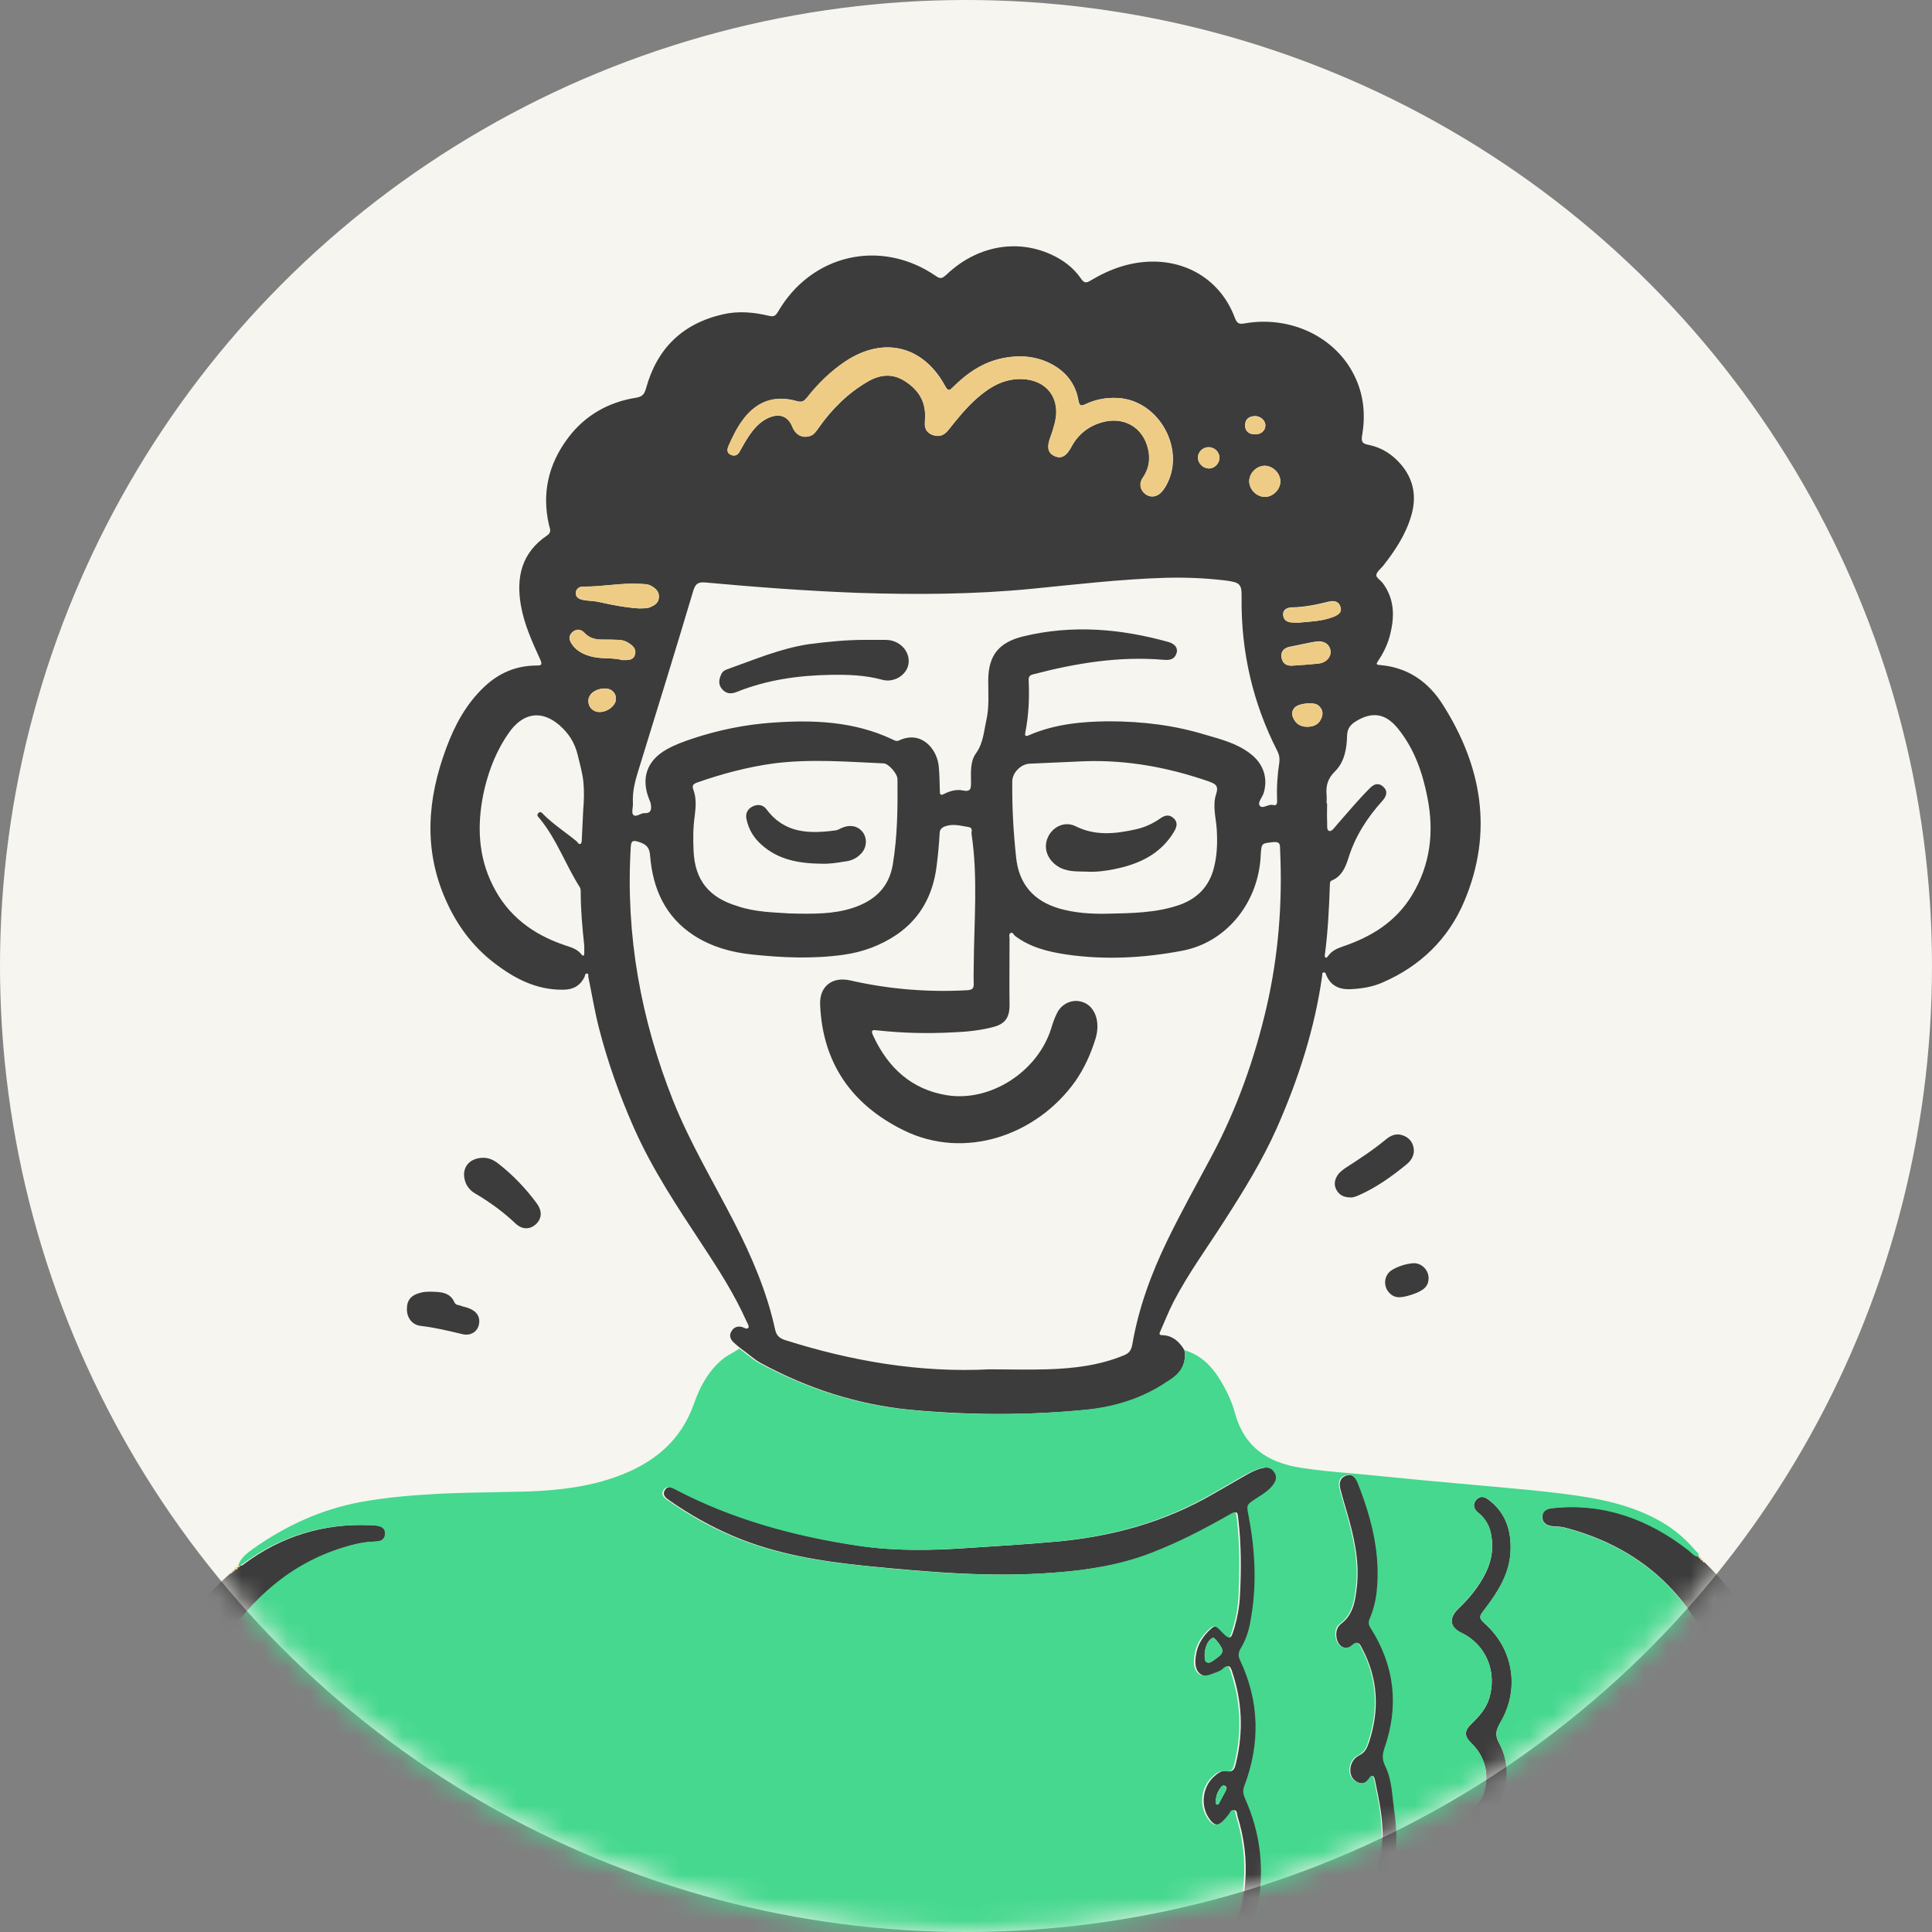
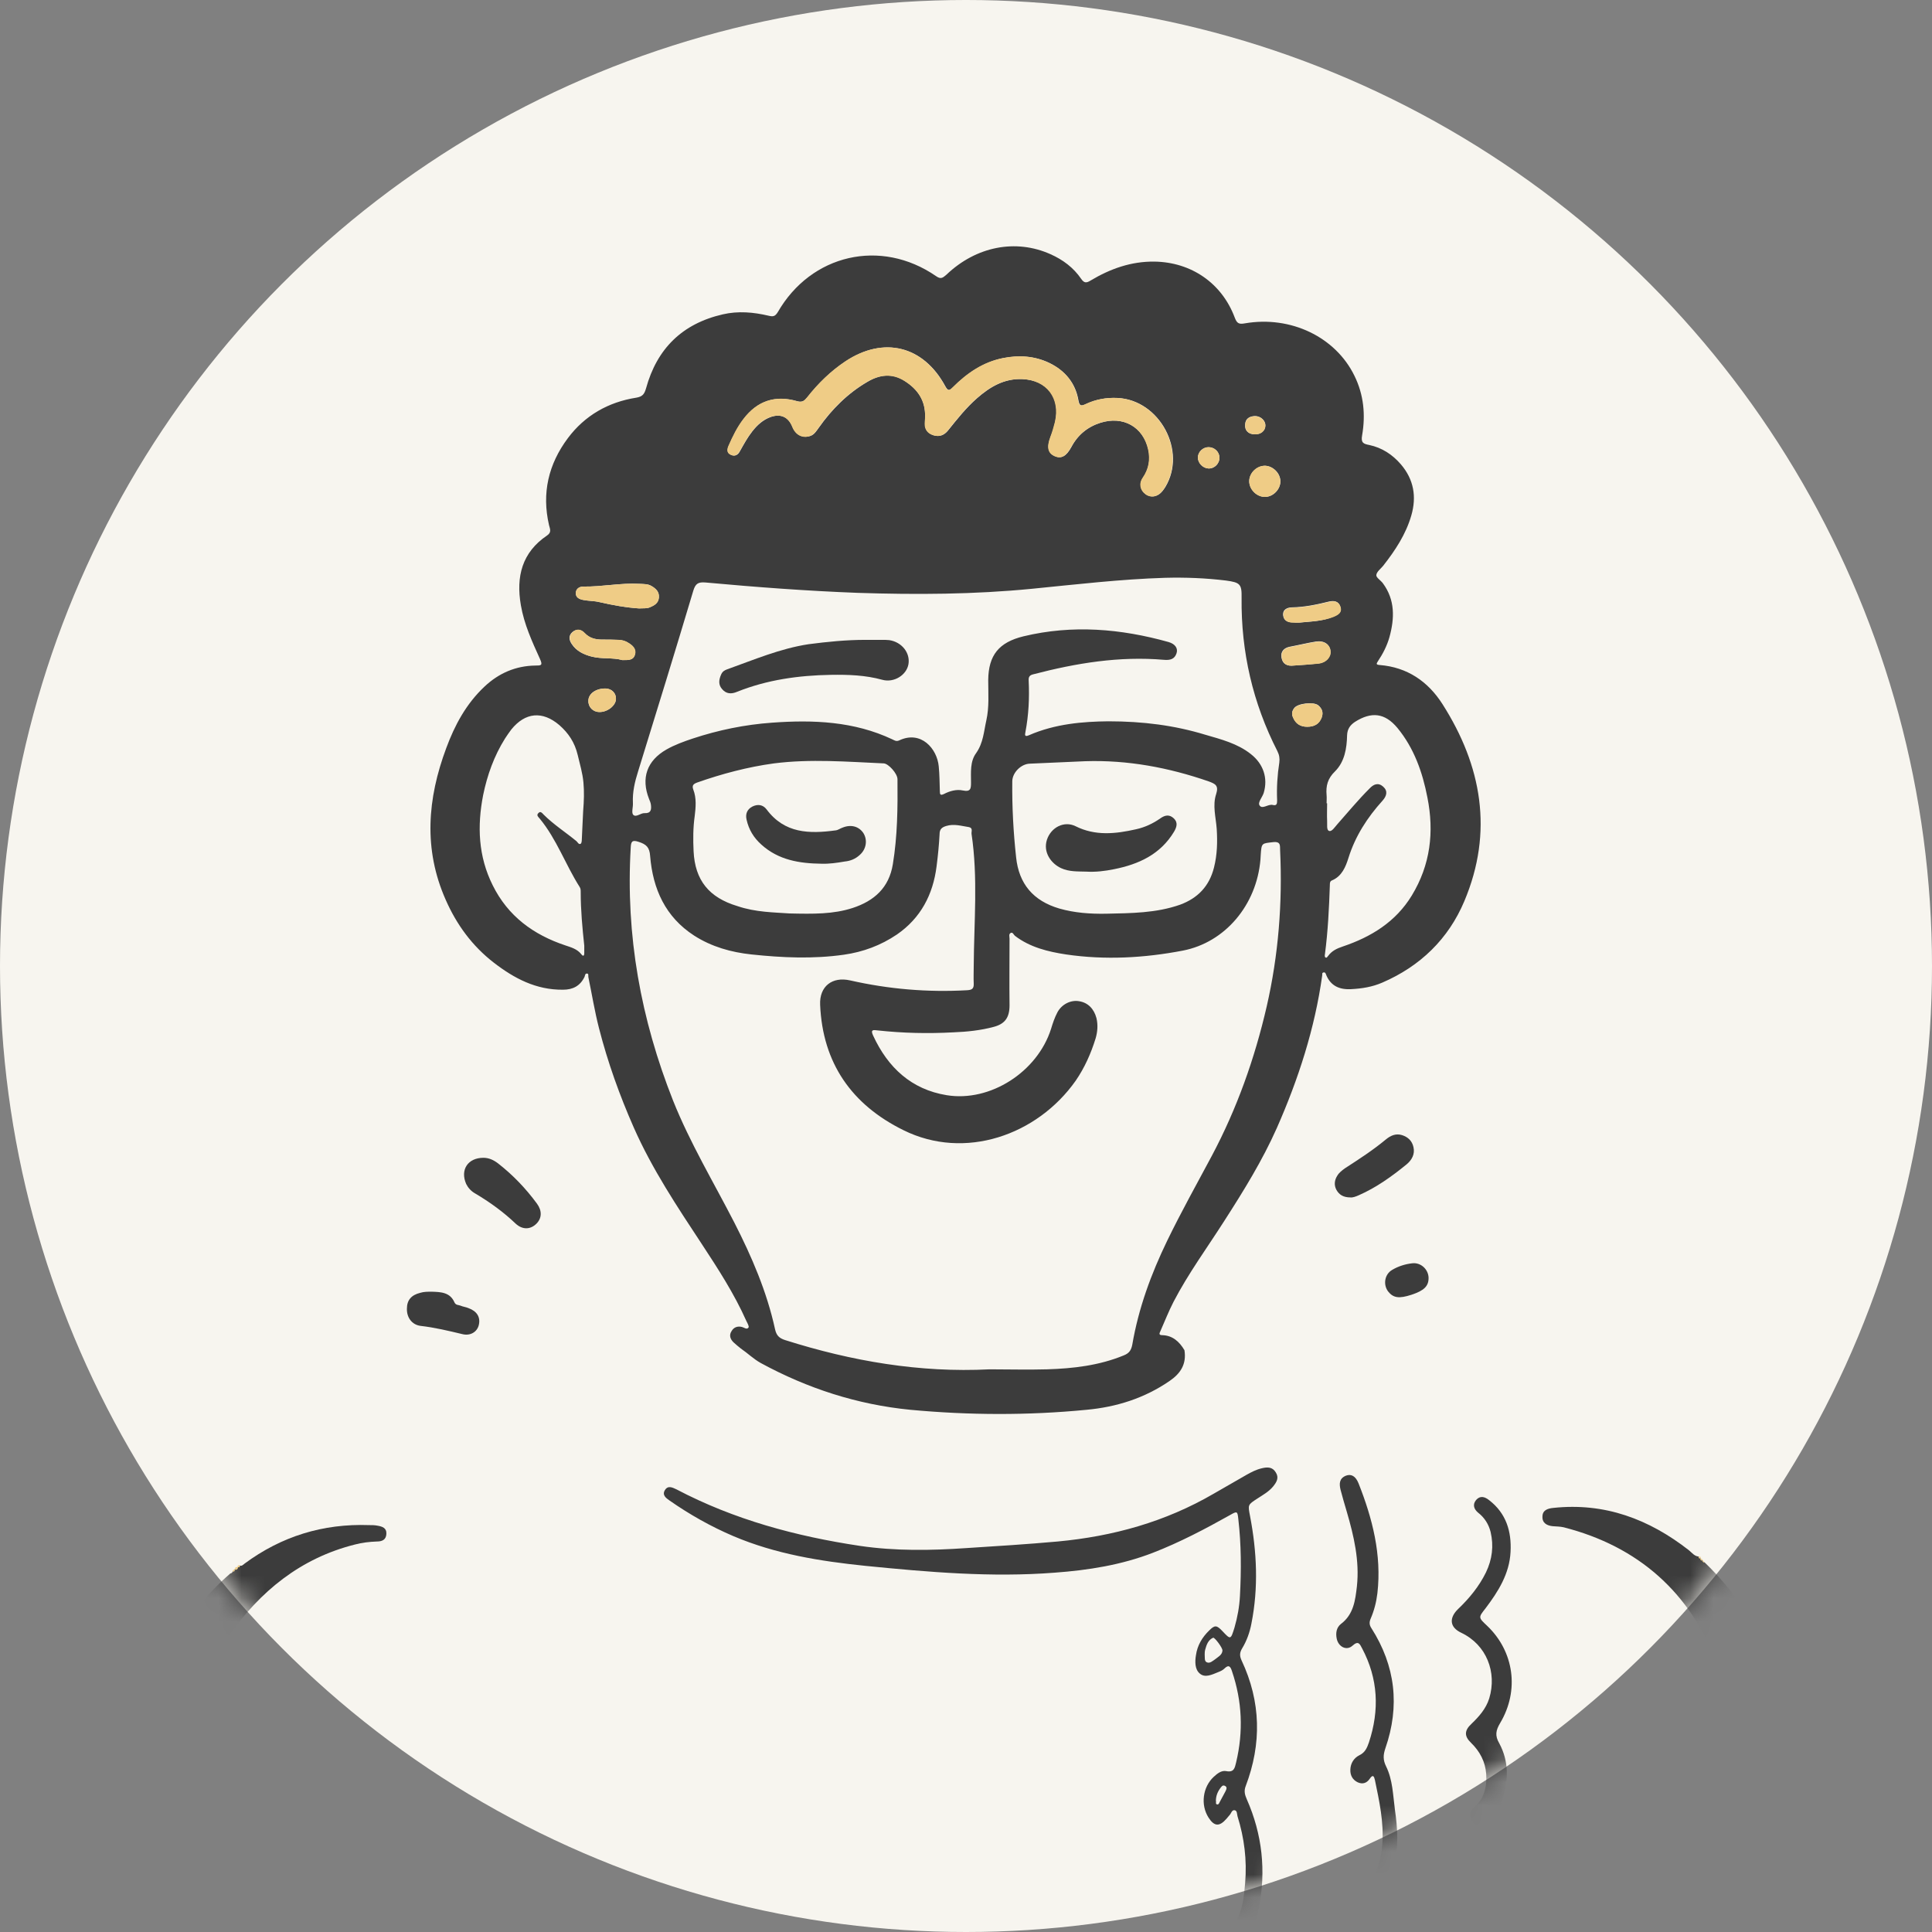
<svg xmlns="http://www.w3.org/2000/svg" width="84" height="84" viewBox="0 0 84 84" fill="none">
  <rect x="0" y="0" width="84" height="84" fill="#808080" stroke="none" />
  <circle cx="42" cy="42" r="42" fill="#F7F5EF" />
  <mask id="mask0_2414_280" style="mask-type:alpha" maskUnits="userSpaceOnUse" x="0" y="0" width="84" height="84">
    <circle cx="42" cy="42" r="42" fill="white" />
  </mask>
  <g mask="url(#mask0_2414_280)">
    <path d="M51.498 58.704C51.593 59.31 51.332 59.715 50.845 60.047C49.751 60.796 48.539 61.176 47.244 61.295C44.689 61.544 42.134 61.533 39.579 61.295C37.274 61.069 35.111 60.368 33.079 59.263C32.758 59.085 32.509 58.835 32.212 58.633C32.105 58.55 32.01 58.467 31.903 58.372C31.748 58.229 31.689 58.051 31.808 57.873C31.903 57.706 32.069 57.647 32.259 57.694C32.354 57.718 32.473 57.825 32.544 57.718C32.58 57.671 32.497 57.528 32.45 57.433C31.927 56.257 31.226 55.175 30.524 54.106C29.443 52.466 28.35 50.826 27.554 49.02C26.936 47.617 26.425 46.191 26.044 44.706C25.854 43.969 25.735 43.221 25.581 42.484C25.569 42.425 25.605 42.329 25.522 42.329C25.438 42.318 25.438 42.413 25.415 42.472C25.224 42.864 24.916 43.031 24.476 43.031C23.311 43.042 22.361 42.543 21.469 41.854C20.531 41.129 19.853 40.202 19.378 39.121C18.404 36.922 18.582 34.724 19.402 32.526C19.77 31.528 20.269 30.601 21.065 29.852C21.683 29.27 22.42 28.949 23.276 28.937C23.525 28.937 23.608 28.937 23.478 28.652C23.133 27.891 22.788 27.143 22.646 26.311C22.432 25.075 22.693 24.017 23.787 23.281C24 23.138 23.905 22.983 23.87 22.829C23.549 21.439 23.846 20.179 24.69 19.05C25.427 18.064 26.448 17.482 27.661 17.291C27.946 17.244 28.017 17.125 28.088 16.887C28.564 15.152 29.669 14.071 31.427 13.667C32.093 13.513 32.758 13.572 33.412 13.726C33.614 13.774 33.697 13.762 33.816 13.572C35.266 11.053 38.296 10.352 40.696 12.004C40.91 12.158 40.993 12.075 41.148 11.944C42.443 10.708 44.166 10.376 45.675 11.053C46.21 11.29 46.674 11.635 47.006 12.122C47.137 12.312 47.232 12.312 47.422 12.194C48.278 11.683 49.181 11.362 50.191 11.374C51.795 11.397 53.126 12.312 53.685 13.81C53.78 14.059 53.863 14.107 54.124 14.059C56.121 13.715 58.07 14.653 58.89 16.341C59.294 17.161 59.377 18.04 59.222 18.931C59.163 19.252 59.282 19.3 59.531 19.347C60.09 19.466 60.541 19.763 60.91 20.191C61.468 20.845 61.599 21.593 61.361 22.413C61.124 23.233 60.66 23.934 60.137 24.6C60.03 24.73 59.852 24.861 59.84 25.004C59.828 25.111 60.03 25.23 60.126 25.36C60.66 26.085 60.636 26.881 60.411 27.701C60.304 28.081 60.125 28.426 59.911 28.747C59.852 28.842 59.805 28.901 59.983 28.913C61.183 29.008 62.086 29.626 62.716 30.613C64.427 33.298 64.938 36.162 63.667 39.18C62.977 40.82 61.753 42.008 60.102 42.721C59.662 42.912 59.21 42.983 58.735 43.007C58.248 43.031 57.868 42.876 57.666 42.401C57.642 42.341 57.63 42.258 57.535 42.282C57.464 42.306 57.499 42.365 57.487 42.413C57.166 44.718 56.453 46.916 55.515 49.043C54.885 50.458 54.077 51.765 53.245 53.06C52.496 54.236 51.665 55.365 51.023 56.601C50.809 57.017 50.643 57.445 50.453 57.873C50.417 57.956 50.358 58.051 50.536 58.051C50.975 58.063 51.273 58.324 51.498 58.704ZM43.026 59.536C43.857 59.536 44.689 59.56 45.521 59.536C46.662 59.501 47.791 59.37 48.86 58.93C49.098 58.835 49.181 58.704 49.229 58.467C49.502 56.874 50.048 55.389 50.75 53.939C51.356 52.691 52.033 51.479 52.687 50.255C53.78 48.2 54.552 46.025 55.075 43.755C55.586 41.521 55.764 39.252 55.657 36.97C55.645 36.792 55.705 36.578 55.36 36.614C54.861 36.673 54.849 36.637 54.814 37.172C54.814 37.243 54.802 37.303 54.802 37.374C54.635 39.347 53.269 40.975 51.427 41.331C49.751 41.652 48.052 41.747 46.353 41.498C45.569 41.379 44.784 41.189 44.131 40.69C44.071 40.642 44.036 40.523 43.952 40.559C43.846 40.606 43.893 40.725 43.893 40.808C43.893 41.771 43.881 42.745 43.893 43.708C43.893 44.231 43.703 44.516 43.204 44.647C42.633 44.801 42.039 44.861 41.457 44.884C40.352 44.944 39.259 44.92 38.165 44.801C37.975 44.777 37.833 44.754 37.963 45.027C38.605 46.417 39.627 47.368 41.16 47.617C43.049 47.926 45.105 46.607 45.699 44.73C45.77 44.492 45.854 44.243 45.973 44.017C46.163 43.66 46.555 43.47 46.911 43.53C47.303 43.589 47.565 43.862 47.672 44.266C47.743 44.563 47.719 44.861 47.636 45.146C47.434 45.799 47.161 46.417 46.769 46.988C45.093 49.364 41.944 50.458 39.282 49.139C37.036 48.033 35.765 46.227 35.658 43.684C35.622 42.888 36.181 42.448 36.965 42.627C38.641 43.007 40.328 43.149 42.039 43.054C42.253 43.042 42.348 42.995 42.336 42.757C42.324 42.508 42.336 42.246 42.336 41.997C42.348 40.084 42.526 38.158 42.241 36.257C42.229 36.15 42.312 35.996 42.122 35.96C41.802 35.913 41.481 35.806 41.136 35.913C40.946 35.972 40.851 36.055 40.851 36.269C40.827 36.732 40.78 37.208 40.72 37.671C40.566 38.895 40.031 39.917 38.997 40.63C38.296 41.105 37.524 41.391 36.692 41.509C35.349 41.7 34.018 41.64 32.675 41.498C31.784 41.403 30.94 41.165 30.18 40.678C28.932 39.87 28.385 38.657 28.267 37.22C28.243 36.839 28.1 36.709 27.767 36.602C27.482 36.507 27.435 36.59 27.423 36.851C27.197 40.666 27.863 44.314 29.265 47.855C30.002 49.697 31.023 51.396 31.927 53.155C32.687 54.64 33.341 56.161 33.697 57.789C33.757 58.063 33.876 58.182 34.137 58.265C37.025 59.18 39.983 59.691 43.026 59.536ZM48.183 31.361C49.704 31.361 51.07 31.539 52.401 31.944C53.091 32.145 53.804 32.324 54.386 32.787C54.932 33.215 55.135 33.833 54.944 34.475C54.885 34.665 54.671 34.891 54.766 35.021C54.885 35.2 55.135 34.95 55.337 34.998C55.515 35.045 55.527 34.938 55.527 34.795C55.503 34.249 55.538 33.69 55.622 33.156C55.645 32.977 55.622 32.823 55.538 32.657C54.469 30.565 53.958 28.343 53.982 26.002C53.994 25.396 53.922 25.325 53.304 25.241C52.425 25.134 51.546 25.099 50.654 25.122C48.718 25.182 46.804 25.408 44.879 25.598C42.348 25.847 39.817 25.859 37.286 25.776C35.076 25.693 32.865 25.526 30.667 25.325C30.358 25.301 30.239 25.372 30.144 25.681C29.36 28.307 28.552 30.922 27.744 33.536C27.601 33.987 27.494 34.439 27.518 34.914C27.53 35.093 27.447 35.33 27.53 35.425C27.661 35.556 27.851 35.342 28.029 35.354C28.302 35.366 28.326 35.2 28.302 34.998C28.29 34.902 28.255 34.819 28.219 34.736C27.863 33.833 28.124 33.072 28.98 32.585C29.336 32.383 29.728 32.241 30.12 32.11C31.237 31.741 32.39 31.504 33.566 31.421C35.361 31.29 37.132 31.361 38.795 32.145C38.878 32.181 38.962 32.252 39.092 32.193C40.043 31.741 40.744 32.55 40.815 33.322C40.851 33.678 40.851 34.047 40.863 34.403C40.863 34.546 40.887 34.593 41.041 34.522C41.291 34.391 41.588 34.308 41.861 34.368C42.206 34.439 42.218 34.285 42.218 34.023C42.218 33.583 42.17 33.108 42.443 32.74C42.752 32.3 42.776 31.801 42.883 31.326C43.014 30.743 42.966 30.149 42.966 29.567C42.978 28.485 43.43 27.927 44.499 27.666C46.626 27.154 48.73 27.333 50.809 27.915C51.094 27.998 51.225 28.188 51.154 28.402C51.07 28.664 50.868 28.711 50.607 28.688C48.67 28.521 46.792 28.83 44.927 29.317C44.772 29.353 44.713 29.424 44.725 29.591C44.761 30.339 44.725 31.088 44.582 31.837C44.559 31.955 44.547 32.05 44.737 31.967C45.877 31.468 47.09 31.373 48.183 31.361ZM34.327 39.715C35.361 39.739 36.228 39.751 37.072 39.477C38.011 39.169 38.653 38.598 38.819 37.576C39.021 36.352 39.033 35.116 39.021 33.88C39.021 33.631 38.629 33.203 38.427 33.191C36.834 33.12 35.242 32.989 33.65 33.191C32.509 33.346 31.392 33.643 30.311 34.023C30.156 34.082 30.073 34.142 30.144 34.332C30.287 34.7 30.251 35.104 30.204 35.485C30.132 35.996 30.132 36.507 30.156 37.006C30.215 38.277 30.833 39.026 32.057 39.394C32.853 39.667 33.673 39.667 34.327 39.715ZM47.185 33.096C46.377 33.132 45.58 33.167 44.772 33.203C44.392 33.215 44.012 33.595 44.012 33.975C44 35.081 44.059 36.174 44.178 37.267C44.297 38.432 44.927 39.169 46.056 39.501C46.721 39.691 47.398 39.739 48.088 39.727C49.169 39.703 50.262 39.703 51.308 39.335C52.081 39.05 52.58 38.527 52.782 37.719C52.924 37.16 52.936 36.602 52.901 36.043C52.865 35.532 52.71 35.021 52.877 34.522C52.995 34.154 52.841 34.082 52.556 33.975C50.809 33.37 49.026 33.037 47.185 33.096ZM25.355 35.259C25.391 34.819 25.403 34.415 25.367 34.023C25.331 33.619 25.213 33.227 25.117 32.823C24.987 32.276 24.713 31.872 24.321 31.528C23.585 30.898 22.836 30.969 22.23 31.718C22.135 31.848 22.04 31.979 21.957 32.11C21.481 32.87 21.184 33.702 21.006 34.57C20.744 35.913 20.792 37.231 21.422 38.491C22.087 39.834 23.192 40.642 24.583 41.105C24.832 41.189 25.094 41.26 25.272 41.486C25.343 41.581 25.403 41.581 25.403 41.438C25.403 41.331 25.403 41.224 25.403 41.117C25.32 40.345 25.248 39.572 25.248 38.788C25.248 38.705 25.248 38.634 25.201 38.562C24.583 37.588 24.203 36.483 23.466 35.592C23.406 35.52 23.311 35.449 23.406 35.354C23.501 35.247 23.573 35.354 23.632 35.413C24.072 35.853 24.595 36.186 25.07 36.578C25.118 36.625 25.165 36.732 25.248 36.685C25.284 36.661 25.296 36.566 25.296 36.507C25.32 36.091 25.331 35.651 25.355 35.259ZM57.678 34.926C57.689 34.926 57.701 34.926 57.701 34.926C57.701 35.176 57.689 35.437 57.701 35.687C57.713 35.841 57.666 36.091 57.785 36.126C57.903 36.174 58.034 35.96 58.141 35.841C58.604 35.318 59.044 34.784 59.543 34.285C59.721 34.094 59.923 34.011 60.137 34.201C60.351 34.391 60.292 34.605 60.114 34.807C59.448 35.544 58.925 36.352 58.628 37.303C58.509 37.683 58.343 38.099 57.915 38.277C57.82 38.313 57.82 38.396 57.82 38.479C57.785 39.489 57.737 40.487 57.606 41.486C57.594 41.533 57.594 41.616 57.63 41.628C57.689 41.664 57.713 41.593 57.749 41.557C57.903 41.343 58.129 41.236 58.379 41.153C59.614 40.737 60.684 40.084 61.385 38.931C62.193 37.6 62.359 36.174 62.062 34.677C61.849 33.572 61.48 32.526 60.755 31.646C60.209 30.993 59.626 30.933 58.913 31.385C58.7 31.528 58.581 31.694 58.569 31.967C58.557 32.538 58.462 33.12 58.046 33.536C57.725 33.845 57.642 34.166 57.678 34.57C57.689 34.688 57.678 34.807 57.678 34.926ZM40.221 18.123C40.221 18.254 40.209 18.397 40.221 18.527C40.257 18.753 40.411 18.872 40.613 18.931C40.863 19.003 41.065 18.908 41.219 18.718C41.611 18.23 42.004 17.731 42.479 17.315C43.049 16.816 43.667 16.448 44.463 16.483C45.533 16.531 46.127 17.303 45.877 18.349C45.83 18.575 45.759 18.789 45.675 19.003C45.509 19.442 45.569 19.704 45.866 19.834C46.151 19.953 46.365 19.834 46.579 19.442C46.852 18.919 47.28 18.563 47.838 18.385C48.836 18.064 49.704 18.563 49.93 19.549C50.025 19.989 49.953 20.393 49.692 20.773C49.514 21.035 49.585 21.32 49.811 21.486C50.048 21.653 50.346 21.605 50.548 21.344C50.583 21.296 50.631 21.237 50.666 21.177C51.617 19.609 50.417 17.387 48.587 17.303C48.111 17.28 47.648 17.363 47.22 17.565C47.018 17.66 46.935 17.672 46.888 17.398C46.757 16.65 46.305 16.115 45.628 15.782C44.986 15.473 44.309 15.438 43.62 15.568C42.752 15.747 42.051 16.222 41.433 16.84C41.279 16.994 41.219 17.006 41.1 16.792C40.15 15.034 38.427 14.606 36.763 15.711C36.121 16.139 35.575 16.674 35.099 17.28C34.981 17.422 34.886 17.505 34.672 17.446C33.721 17.173 32.937 17.422 32.331 18.218C32.057 18.575 31.867 18.967 31.689 19.371C31.618 19.537 31.594 19.692 31.784 19.775C31.962 19.858 32.093 19.775 32.176 19.609C32.343 19.312 32.497 19.026 32.711 18.753C32.925 18.48 33.186 18.242 33.531 18.123C33.959 17.981 34.279 18.135 34.458 18.563C34.6 18.908 34.897 19.062 35.23 18.955C35.408 18.896 35.492 18.741 35.599 18.599C36.169 17.791 36.858 17.101 37.714 16.602C38.248 16.281 38.795 16.21 39.342 16.567C39.9 16.923 40.245 17.422 40.221 18.123ZM27.791 26.453C27.958 26.442 28.112 26.465 28.255 26.406C28.445 26.323 28.623 26.228 28.647 25.99C28.671 25.74 28.528 25.598 28.326 25.479C28.172 25.384 27.993 25.396 27.815 25.384C26.995 25.336 26.187 25.515 25.367 25.503C25.189 25.503 25.046 25.586 25.034 25.788C25.034 25.978 25.177 26.049 25.355 26.085C25.593 26.133 25.831 26.121 26.068 26.18C26.639 26.311 27.221 26.418 27.791 26.453ZM27.055 28.699C27.316 28.699 27.542 28.711 27.601 28.462C27.672 28.212 27.506 28.058 27.316 27.951C27.197 27.867 27.043 27.832 26.9 27.82C26.662 27.808 26.425 27.808 26.175 27.808C25.89 27.808 25.628 27.749 25.415 27.523C25.26 27.357 25.058 27.333 24.88 27.487C24.713 27.642 24.737 27.82 24.856 27.998C25.058 28.307 25.367 28.45 25.712 28.545C26.175 28.664 26.651 28.581 27.055 28.699ZM56.252 28.937C56.596 28.913 56.976 28.89 57.345 28.842C57.654 28.806 57.868 28.569 57.844 28.307C57.82 28.022 57.582 27.844 57.226 27.891C56.846 27.951 56.465 28.046 56.085 28.117C55.824 28.165 55.669 28.331 55.717 28.592C55.764 28.866 55.954 28.973 56.252 28.937ZM56.477 27.071C56.929 27.024 57.475 27.024 57.975 26.81C58.165 26.727 58.355 26.632 58.272 26.37C58.188 26.121 57.986 26.109 57.773 26.156C57.25 26.287 56.727 26.394 56.192 26.406C55.978 26.406 55.764 26.489 55.788 26.75C55.812 26.988 56.002 27.071 56.228 27.059C56.287 27.071 56.347 27.071 56.477 27.071ZM55.669 20.928C55.669 20.571 55.348 20.262 55.004 20.25C54.647 20.25 54.326 20.559 54.315 20.904C54.303 21.272 54.635 21.605 55.004 21.605C55.348 21.605 55.669 21.284 55.669 20.928ZM56.834 31.599C57.143 31.599 57.357 31.48 57.464 31.195C57.547 30.981 57.487 30.803 57.309 30.66C57.107 30.506 56.43 30.577 56.275 30.779C56.18 30.898 56.145 31.029 56.216 31.183C56.335 31.48 56.549 31.599 56.834 31.599ZM26.056 30.957C26.401 30.969 26.769 30.684 26.781 30.399C26.793 30.137 26.603 29.947 26.341 29.935C25.926 29.923 25.581 30.149 25.581 30.47C25.569 30.743 25.783 30.957 26.056 30.957ZM52.544 19.442C52.294 19.442 52.081 19.656 52.081 19.894C52.081 20.132 52.294 20.357 52.544 20.369C52.805 20.381 53.031 20.155 53.019 19.882C53.007 19.633 52.794 19.442 52.544 19.442ZM54.552 18.884C54.814 18.896 55.016 18.729 55.016 18.504C55.028 18.29 54.814 18.088 54.564 18.088C54.327 18.099 54.148 18.195 54.136 18.456C54.112 18.718 54.279 18.884 54.552 18.884Z" fill="#3C3C3C" />
    <path d="M52.52 89.886C52.794 89.018 53.103 88.163 53.222 87.248C53.317 86.511 53.364 85.786 53.352 85.037C53.352 84.835 53.317 84.716 53.067 84.716C52.83 84.716 52.544 84.705 52.544 84.36C52.544 84.134 52.841 83.897 53.139 83.932C53.447 83.968 53.578 83.813 53.709 83.599C54.03 83.065 54.089 82.459 54.137 81.865C54.22 80.878 54.101 79.916 53.804 78.965C53.78 78.87 53.792 78.716 53.673 78.704C53.554 78.692 53.531 78.846 53.459 78.918C53.412 78.965 53.376 79.024 53.329 79.072C53.02 79.428 52.794 79.417 52.544 79.024C52.188 78.466 52.295 77.694 52.77 77.254C52.925 77.111 53.103 76.969 53.305 77.004C53.661 77.076 53.685 76.862 53.745 76.624C54.065 75.281 54.006 73.962 53.566 72.667C53.507 72.477 53.435 72.346 53.233 72.548C53.162 72.619 53.055 72.667 52.96 72.703C52.699 72.809 52.39 72.964 52.164 72.762C51.95 72.584 51.95 72.251 51.998 71.966C52.057 71.538 52.271 71.181 52.58 70.884C52.818 70.647 52.901 70.659 53.139 70.908C53.507 71.3 53.507 71.3 53.673 70.766C53.804 70.314 53.887 69.851 53.911 69.387C53.97 68.27 53.97 67.165 53.84 66.048C53.804 65.703 53.792 65.692 53.483 65.87C52.402 66.476 51.297 67.058 50.132 67.51C48.754 68.044 47.316 68.27 45.854 68.377C43.097 68.591 40.364 68.353 37.619 68.08C35.658 67.878 33.721 67.569 31.879 66.785C30.905 66.369 29.978 65.846 29.111 65.24C28.956 65.133 28.778 65.002 28.909 64.788C29.039 64.575 29.23 64.669 29.408 64.753C31.915 66.072 34.612 66.797 37.393 67.213C38.926 67.438 40.471 67.415 42.016 67.308C43.335 67.224 44.666 67.141 45.985 67.022C48.397 66.797 50.667 66.167 52.77 64.943C53.245 64.669 53.721 64.396 54.196 64.123C54.41 64.004 54.612 63.897 54.861 63.838C55.111 63.778 55.325 63.778 55.468 64.016C55.622 64.254 55.503 64.444 55.349 64.634C55.159 64.86 54.921 64.99 54.683 65.145C54.244 65.43 54.255 65.418 54.35 65.917C54.648 67.474 54.719 69.031 54.41 70.587C54.339 70.968 54.208 71.336 54.006 71.669C53.899 71.847 53.887 71.99 53.982 72.192C54.826 73.986 54.861 75.816 54.16 77.658C54.077 77.872 54.125 78.038 54.208 78.228C54.885 79.761 55.052 81.342 54.731 82.981C54.636 83.481 54.422 83.92 54.077 84.301C53.982 84.396 53.911 84.479 53.947 84.645C54.267 86.368 54.089 88.056 53.554 89.719C53.542 89.743 53.542 89.767 53.542 89.802C53.495 89.909 53.435 90.016 53.388 90.123C53.281 90.361 53.139 90.551 52.841 90.48C52.509 90.409 52.461 90.171 52.52 89.886ZM52.378 71.93C52.39 72.073 52.354 72.227 52.473 72.275C52.604 72.334 52.722 72.215 52.83 72.144C52.96 72.037 53.139 71.954 53.15 71.764C53.162 71.645 52.806 71.181 52.746 71.205C52.532 71.3 52.461 71.502 52.402 71.716C52.378 71.799 52.378 71.883 52.378 71.93ZM52.865 78.299C52.889 78.347 52.83 78.442 52.925 78.454C52.984 78.466 53.008 78.395 53.032 78.347C53.115 78.193 53.198 78.038 53.281 77.884C53.329 77.789 53.364 77.694 53.257 77.646C53.15 77.587 53.091 77.705 53.043 77.765C52.925 77.931 52.865 78.109 52.865 78.299Z" fill="#3C3C3C" />
    <path d="M75.999 84.408C75.239 84.301 75.144 84.135 75.049 83.398C74.953 82.613 75.286 81.924 75.369 81.187C75.738 78.193 75.761 75.222 74.668 72.346C73.48 69.233 71.234 67.237 67.99 66.405C67.835 66.369 67.669 66.369 67.515 66.357C67.253 66.333 67.051 66.215 67.063 65.941C67.063 65.668 67.277 65.585 67.538 65.561C69.772 65.323 71.697 66.048 73.432 67.403C73.563 67.51 73.67 67.664 73.86 67.676V67.664C73.836 67.736 73.872 67.759 73.943 67.748C73.931 67.819 73.967 67.831 74.027 67.831C74.027 67.89 74.062 67.914 74.11 67.926C75.678 69.435 76.772 71.241 77.378 73.321C77.912 75.174 78.079 77.088 77.96 79.013C77.889 80.154 77.77 81.282 77.52 82.4C77.306 83.326 76.855 84.004 75.999 84.408Z" fill="#3C3C3C" />
    <path d="M10.417 68.068C10.512 68.104 10.572 68.033 10.631 67.985C12.236 66.797 14.042 66.238 16.05 66.309C16.169 66.309 16.288 66.309 16.407 66.333C16.62 66.369 16.811 66.428 16.799 66.69C16.787 66.951 16.608 67.022 16.383 67.022C16.062 67.034 15.741 67.07 15.432 67.153C13.067 67.747 11.309 69.185 9.93 71.146C8.314 73.463 7.874 76.066 8.053 78.834C8.16 80.629 8.599 82.352 9.063 84.063C9.098 84.206 9.134 84.348 9.17 84.491C9.312 85.192 9.193 85.465 8.564 85.798C7.969 85.846 7.649 85.501 7.435 85.002C6.936 83.814 6.615 82.578 6.377 81.306C5.937 78.953 5.902 76.612 6.484 74.295C6.888 72.667 7.577 71.17 8.635 69.851C9.051 69.328 9.502 68.853 10.013 68.413C10.061 68.401 10.12 68.377 10.108 68.318C10.168 68.33 10.204 68.306 10.192 68.235C10.275 68.246 10.322 68.211 10.334 68.128C10.394 68.151 10.429 68.139 10.417 68.068Z" fill="#3C3C3C" />
    <path d="M64.191 88.84C64.191 88.603 64.262 88.389 64.369 88.187C65.023 86.975 64.832 85.834 64.084 84.752C63.799 84.348 63.799 84.277 64.084 83.873C64.999 82.578 65.272 81.176 64.844 79.643C64.785 79.429 64.726 79.274 64.44 79.358C64.262 79.417 64.096 79.322 64.001 79.156C63.894 78.953 63.929 78.728 64.084 78.597C64.524 78.205 64.654 77.706 64.619 77.147C64.583 76.601 64.345 76.149 63.953 75.769C63.656 75.484 63.668 75.234 63.977 74.949C64.31 74.628 64.607 74.295 64.749 73.844C65.094 72.703 64.63 71.515 63.537 70.992C63.002 70.742 63.014 70.326 63.395 69.958C63.882 69.494 64.31 68.972 64.607 68.365C64.88 67.795 64.951 67.213 64.809 66.607C64.726 66.274 64.547 65.989 64.274 65.775C64.084 65.621 64.013 65.418 64.179 65.216C64.357 65.014 64.559 65.074 64.749 65.228C65.486 65.799 65.724 66.583 65.676 67.474C65.629 68.425 65.141 69.197 64.583 69.934C64.274 70.326 64.274 70.326 64.654 70.683C65.831 71.8 66.068 73.499 65.225 74.913C65.035 75.234 64.987 75.46 65.189 75.804C65.605 76.577 65.593 77.409 65.32 78.229C65.237 78.466 65.213 78.644 65.403 78.87C65.676 79.203 65.724 79.654 65.795 80.082C66.009 81.485 65.771 82.804 65.046 84.028C64.951 84.194 64.88 84.325 65.011 84.527C65.807 85.774 65.89 87.105 65.439 88.496C65.415 88.555 65.403 88.626 65.379 88.686C65.308 88.781 65.249 88.888 65.177 88.971C64.821 89.387 64.464 89.339 64.191 88.84Z" fill="#3C3C3C" />
    <path d="M59.091 89.411C59.174 87.783 59.4 86.155 59.447 84.527C59.459 84.289 59.459 84.04 59.447 83.802C59.424 83.386 59.352 83.35 58.984 83.54C58.746 83.671 58.497 83.766 58.307 83.493C58.129 83.243 58.235 83.006 58.402 82.792C58.509 82.649 58.663 82.542 58.842 82.518C59.103 82.495 59.245 82.328 59.388 82.15C59.84 81.568 60.054 80.902 60.101 80.177C60.172 79.227 59.97 78.312 59.78 77.397C59.745 77.242 59.697 77.124 59.554 77.337C59.424 77.528 59.245 77.587 59.032 77.492C58.806 77.385 58.699 77.183 58.711 76.933C58.723 76.66 58.865 76.434 59.103 76.315C59.352 76.197 59.436 75.995 59.519 75.757C59.982 74.355 59.923 72.988 59.222 71.669C59.127 71.491 59.067 71.313 58.806 71.55C58.544 71.788 58.188 71.598 58.117 71.241C58.069 71.004 58.105 70.766 58.295 70.612C58.853 70.196 58.925 69.578 58.996 68.972C59.115 67.855 58.865 66.785 58.556 65.728C58.461 65.407 58.366 65.086 58.283 64.765C58.224 64.515 58.224 64.278 58.521 64.159C58.746 64.076 58.937 64.171 59.067 64.492C59.673 66.025 60.077 67.593 59.887 69.269C59.84 69.661 59.745 70.029 59.59 70.386C59.531 70.528 59.531 70.647 59.626 70.79C60.672 72.43 60.873 74.176 60.232 76.018C60.137 76.303 60.125 76.517 60.267 76.803C60.553 77.385 60.565 78.05 60.648 78.68C60.767 79.488 60.814 80.308 60.612 81.116C60.481 81.627 60.303 82.114 60.006 82.554C59.899 82.709 59.887 82.816 59.994 82.982C60.196 83.291 60.232 83.659 60.208 84.028C60.113 85.679 60.16 87.331 60.054 88.971C60.042 89.066 60.054 89.161 60.054 89.256C60.042 89.304 60.006 89.351 60.006 89.411C59.97 89.672 59.863 89.886 59.566 89.886C59.222 89.886 59.127 89.672 59.091 89.411Z" fill="#3C3C3C" />
    <path d="M21.018 50.339C21.256 50.339 21.458 50.434 21.648 50.577C22.302 51.087 22.86 51.67 23.348 52.335C23.573 52.644 23.561 52.965 23.324 53.203C23.062 53.464 22.718 53.476 22.421 53.203C21.886 52.692 21.292 52.264 20.65 51.884C20.484 51.789 20.353 51.646 20.27 51.48C19.997 50.862 20.341 50.339 21.018 50.339Z" fill="#3C3C3C" />
    <path d="M58.721 52.062C58.401 52.062 58.222 51.943 58.103 51.729C57.996 51.527 58.02 51.313 58.139 51.123C58.222 50.98 58.353 50.885 58.484 50.79C59.09 50.398 59.696 50.006 60.254 49.542C60.456 49.376 60.682 49.269 60.955 49.352C61.217 49.435 61.395 49.602 61.455 49.875C61.526 50.184 61.383 50.434 61.157 50.624C60.516 51.147 59.838 51.634 59.078 51.967C58.947 52.026 58.805 52.074 58.721 52.062Z" fill="#3C3C3C" />
    <path d="M18.773 56.161C19.165 56.173 19.569 56.185 19.759 56.625C19.819 56.755 19.938 56.732 20.021 56.767C20.128 56.815 20.259 56.827 20.366 56.874C20.734 57.005 20.9 57.267 20.817 57.611C20.746 57.908 20.449 58.098 20.092 58.003C19.498 57.861 18.904 57.718 18.286 57.647C17.906 57.599 17.68 57.278 17.692 56.898C17.692 56.53 17.882 56.304 18.274 56.209C18.429 56.161 18.595 56.161 18.773 56.161Z" fill="#3C3C3C" />
    <path d="M62.112 55.567C62.112 55.924 61.91 56.114 61.375 56.292C60.829 56.47 60.579 56.435 60.353 56.15C60.128 55.852 60.199 55.401 60.532 55.211C60.793 55.056 61.09 54.961 61.399 54.926C61.779 54.878 62.112 55.199 62.112 55.567Z" fill="#3C3C3C" />
    <path d="M10.346 68.14C10.346 68.235 10.286 68.259 10.203 68.247C10.203 68.164 10.239 68.116 10.346 68.14Z" fill="#EFCC86" />
    <path d="M73.945 67.759C73.885 67.771 73.85 67.747 73.862 67.676C73.933 67.664 73.945 67.7 73.945 67.759Z" fill="#EFCC86" />
    <path d="M74.015 67.855C73.956 67.855 73.92 67.831 73.932 67.771C74.003 67.759 74.015 67.795 74.015 67.855Z" fill="#EFCC86" />
    <path d="M10.428 68.068C10.44 68.14 10.404 68.152 10.345 68.14C10.321 68.068 10.345 68.033 10.428 68.068Z" fill="#EFCC86" />
    <path d="M10.203 68.247C10.214 68.318 10.179 68.33 10.12 68.33C10.108 68.27 10.143 68.235 10.203 68.247Z" fill="#EFCC86" />
-     <path d="M10.118 68.318C10.118 68.389 10.071 68.401 10.023 68.413C10.023 68.365 10.047 68.318 10.118 68.318Z" fill="#EFCC86" />
-     <path d="M74.099 67.938C74.051 67.926 74.016 67.902 74.016 67.843C74.063 67.854 74.099 67.89 74.099 67.938Z" fill="#EFCC86" />
+     <path d="M74.099 67.938C74.051 67.926 74.016 67.902 74.016 67.843C74.063 67.854 74.099 67.89 74.099 67.938" fill="#EFCC86" />
    <path d="M68.824 80.284C68.812 82.697 68.491 85.073 68.064 87.426C68.064 87.438 68.064 87.45 68.052 87.462C67.909 88.103 67.505 88.436 67.006 88.317C66.483 88.186 66.067 87.438 66.34 86.927C66.673 86.285 66.721 85.596 66.851 84.919C67.172 83.207 67.398 81.484 67.564 79.749C67.6 79.417 67.576 79.084 67.612 78.739C67.636 78.466 67.754 78.252 68.028 78.157C68.242 78.086 68.456 78.121 68.634 78.288C68.8 78.43 68.824 78.632 68.824 78.835C68.824 79.322 68.824 79.797 68.824 80.284Z" fill="#3C3C3C" />
    <path d="M15.031 77.837C15.007 77.159 15.091 76.969 15.364 76.945C15.744 76.922 15.804 77.242 15.887 77.504C16.612 79.619 17.075 81.806 17.598 83.98C17.729 84.527 17.859 85.073 17.978 85.62C18.097 86.131 17.966 86.523 17.622 86.713C17.099 87.01 16.457 86.678 16.326 86.012C16.208 85.43 16.101 84.859 16.006 84.277C15.744 82.709 15.483 81.14 15.245 79.56C15.138 78.93 15.079 78.288 15.031 77.837Z" fill="#3C3C3C" />
    <path d="M40.22 18.123C40.244 17.422 39.899 16.923 39.329 16.567C38.782 16.222 38.236 16.293 37.701 16.602C36.845 17.102 36.156 17.791 35.586 18.599C35.49 18.741 35.395 18.896 35.217 18.955C34.896 19.074 34.587 18.92 34.445 18.563C34.278 18.135 33.958 17.981 33.518 18.123C33.173 18.23 32.924 18.468 32.698 18.753C32.496 19.015 32.33 19.312 32.163 19.609C32.068 19.775 31.949 19.858 31.771 19.775C31.581 19.692 31.605 19.526 31.676 19.371C31.854 18.967 32.044 18.575 32.318 18.218C32.924 17.422 33.708 17.161 34.659 17.446C34.884 17.506 34.968 17.422 35.086 17.28C35.562 16.674 36.108 16.139 36.75 15.711C38.414 14.606 40.149 15.034 41.087 16.793C41.206 17.006 41.266 16.994 41.42 16.84C42.038 16.222 42.739 15.735 43.607 15.569C44.296 15.426 44.973 15.473 45.615 15.782C46.304 16.103 46.744 16.65 46.874 17.398C46.922 17.672 47.005 17.66 47.207 17.565C47.635 17.363 48.099 17.28 48.574 17.303C50.404 17.387 51.604 19.609 50.653 21.177C50.618 21.237 50.582 21.296 50.535 21.344C50.333 21.605 50.035 21.665 49.798 21.486C49.572 21.32 49.501 21.035 49.679 20.773C49.94 20.393 50.012 19.989 49.917 19.549C49.703 18.551 48.823 18.064 47.825 18.385C47.267 18.563 46.851 18.92 46.566 19.442C46.352 19.835 46.138 19.965 45.853 19.835C45.556 19.704 45.496 19.454 45.663 19.003C45.746 18.789 45.805 18.575 45.864 18.349C46.102 17.315 45.508 16.531 44.45 16.483C43.654 16.448 43.036 16.816 42.466 17.315C41.99 17.731 41.598 18.23 41.206 18.718C41.052 18.908 40.85 19.003 40.6 18.931C40.386 18.872 40.244 18.741 40.208 18.527C40.196 18.397 40.22 18.254 40.22 18.123Z" fill="#EFCC86" />
    <path d="M27.791 26.454C27.233 26.418 26.65 26.311 26.068 26.18C25.83 26.121 25.593 26.133 25.355 26.085C25.177 26.049 25.034 25.978 25.034 25.788C25.034 25.598 25.189 25.503 25.367 25.503C26.187 25.515 26.995 25.337 27.815 25.384C27.993 25.396 28.16 25.384 28.326 25.479C28.528 25.598 28.671 25.729 28.647 25.99C28.623 26.228 28.457 26.323 28.255 26.406C28.112 26.465 27.957 26.442 27.791 26.454Z" fill="#EFCC86" />
    <path d="M27.055 28.7C26.651 28.581 26.176 28.664 25.724 28.545C25.38 28.462 25.07 28.307 24.869 27.998C24.75 27.82 24.726 27.642 24.892 27.487C25.07 27.321 25.261 27.345 25.427 27.523C25.641 27.749 25.902 27.808 26.188 27.808C26.425 27.808 26.663 27.808 26.912 27.82C27.055 27.82 27.209 27.868 27.328 27.951C27.518 28.07 27.685 28.224 27.613 28.462C27.53 28.723 27.316 28.7 27.055 28.7Z" fill="#EFCC86" />
    <path d="M56.252 28.937C55.966 28.973 55.776 28.866 55.729 28.604C55.681 28.343 55.836 28.177 56.097 28.129C56.477 28.058 56.858 27.963 57.238 27.903C57.583 27.856 57.832 28.034 57.856 28.319C57.88 28.569 57.666 28.806 57.357 28.854C56.977 28.89 56.596 28.913 56.252 28.937Z" fill="#EFCC86" />
    <path d="M56.478 27.072C56.347 27.072 56.288 27.072 56.24 27.072C56.014 27.072 55.824 27 55.801 26.763C55.777 26.501 55.991 26.418 56.205 26.418C56.739 26.406 57.262 26.299 57.785 26.168C57.999 26.121 58.201 26.133 58.284 26.382C58.367 26.644 58.177 26.739 57.987 26.822C57.476 27.024 56.929 27.012 56.478 27.072Z" fill="#EFCC86" />
    <path d="M55.669 20.928C55.669 21.272 55.36 21.593 55.004 21.605C54.635 21.617 54.303 21.272 54.314 20.904C54.326 20.547 54.647 20.239 55.004 20.25C55.348 20.262 55.657 20.583 55.669 20.928Z" fill="#EFCC86" />
    <path d="M56.834 31.599C56.549 31.599 56.335 31.48 56.216 31.195C56.145 31.04 56.18 30.91 56.275 30.791C56.442 30.589 57.119 30.506 57.309 30.672C57.476 30.815 57.547 30.981 57.464 31.207C57.357 31.492 57.131 31.599 56.834 31.599Z" fill="#EFCC86" />
    <path d="M26.056 30.957C25.783 30.957 25.581 30.732 25.581 30.47C25.581 30.161 25.926 29.923 26.341 29.935C26.603 29.947 26.793 30.149 26.781 30.399C26.769 30.684 26.401 30.969 26.056 30.957Z" fill="#EFCC86" />
    <path d="M52.545 19.443C52.795 19.443 53.009 19.633 53.021 19.882C53.033 20.144 52.807 20.369 52.545 20.369C52.308 20.358 52.082 20.144 52.082 19.894C52.082 19.657 52.296 19.443 52.545 19.443Z" fill="#EFCC86" />
    <path d="M54.553 18.884C54.28 18.872 54.126 18.718 54.137 18.468C54.161 18.207 54.34 18.1 54.565 18.1C54.803 18.088 55.017 18.29 55.017 18.515C55.005 18.741 54.815 18.896 54.553 18.884Z" fill="#EFCC86" />
-     <path fill-rule="evenodd" clip-rule="evenodd" d="M51.495 58.704C52.172 58.895 52.648 59.358 53.016 59.94C53.301 60.404 53.551 60.903 53.693 61.438C54.097 62.911 55.107 63.588 56.545 63.814C57.247 63.927 57.956 63.989 58.666 64.051C58.929 64.074 59.193 64.097 59.457 64.123C61.096 64.29 62.736 64.444 64.376 64.587C64.592 64.606 64.807 64.626 65.022 64.645C65.968 64.73 66.907 64.815 67.846 64.931C69.379 65.121 70.888 65.383 72.255 66.179C72.813 66.5 73.3 66.927 73.716 67.415C73.73 67.43 73.746 67.446 73.762 67.461C73.82 67.516 73.884 67.577 73.847 67.688C73.703 67.679 73.606 67.588 73.511 67.497C73.481 67.469 73.451 67.44 73.419 67.415C71.684 66.06 69.748 65.347 67.525 65.573C67.264 65.597 67.062 65.68 67.05 65.953C67.05 66.226 67.24 66.345 67.501 66.369C67.546 66.372 67.591 66.374 67.637 66.375C67.751 66.379 67.867 66.383 67.977 66.416C71.221 67.248 73.467 69.233 74.655 72.358C75.749 75.222 75.725 78.193 75.356 81.199C75.323 81.457 75.261 81.709 75.198 81.962C75.082 82.43 74.966 82.9 75.035 83.409C75.13 84.146 75.226 84.325 75.986 84.42C75.475 85.608 74.596 86.463 73.467 87.07C72.493 87.592 71.423 87.878 70.342 88.032C69.333 88.18 68.32 88.317 67.308 88.454C66.769 88.527 66.232 88.6 65.695 88.674C65.624 88.682 65.553 88.679 65.481 88.676C65.446 88.675 65.41 88.674 65.374 88.674C65.386 88.644 65.395 88.611 65.404 88.579C65.413 88.546 65.422 88.513 65.434 88.484C65.885 87.093 65.802 85.762 65.006 84.515C64.877 84.304 64.945 84.185 65.038 84.022L65.042 84.016C65.767 82.792 66.016 81.473 65.79 80.07L65.779 79.992C65.724 79.598 65.665 79.181 65.398 78.858C65.208 78.632 65.244 78.454 65.315 78.217C65.576 77.397 65.6 76.565 65.184 75.792C64.994 75.448 65.042 75.222 65.22 74.901C66.064 73.487 65.814 71.788 64.65 70.671C64.281 70.314 64.281 70.314 64.578 69.922C65.137 69.185 65.624 68.413 65.671 67.462C65.719 66.571 65.469 65.787 64.745 65.216C64.555 65.074 64.353 65.002 64.174 65.204C64.008 65.406 64.079 65.609 64.269 65.763C64.543 65.977 64.721 66.262 64.804 66.595C64.947 67.201 64.875 67.795 64.602 68.353C64.305 68.96 63.877 69.482 63.39 69.946C63.01 70.302 62.998 70.718 63.532 70.98C64.626 71.503 65.089 72.691 64.745 73.832C64.602 74.283 64.317 74.616 63.972 74.937C63.663 75.234 63.651 75.483 63.949 75.757C64.341 76.137 64.578 76.589 64.614 77.135C64.65 77.694 64.531 78.193 64.079 78.585C63.925 78.716 63.889 78.941 63.996 79.143C64.091 79.322 64.257 79.405 64.436 79.346C64.721 79.262 64.78 79.417 64.84 79.631C65.267 81.164 64.994 82.578 64.079 83.861C63.794 84.265 63.794 84.336 64.079 84.74C64.828 85.834 65.018 86.975 64.364 88.175C64.257 88.377 64.186 88.591 64.186 88.828C63.616 88.888 63.049 88.947 62.483 89.006L62.48 89.007C61.913 89.066 61.346 89.125 60.776 89.185L60.776 89.185L60.776 89.185C60.526 89.209 60.276 89.232 60.015 89.244C60.015 89.213 60.014 89.181 60.013 89.149V89.149C60.01 89.086 60.007 89.022 60.015 88.959C60.079 88.075 60.091 87.19 60.104 86.308C60.115 85.542 60.125 84.777 60.17 84.016C60.193 83.647 60.17 83.279 59.956 82.97C59.849 82.803 59.861 82.697 59.968 82.542C60.276 82.114 60.443 81.615 60.574 81.104C60.776 80.296 60.728 79.476 60.609 78.668C60.592 78.536 60.578 78.402 60.563 78.267C60.509 77.762 60.454 77.251 60.229 76.791C60.086 76.505 60.098 76.291 60.193 76.006C60.835 74.164 60.633 72.418 59.587 70.778C59.492 70.635 59.492 70.516 59.552 70.374C59.706 70.017 59.801 69.637 59.849 69.257C60.039 67.581 59.635 66.013 59.029 64.48C58.898 64.159 58.72 64.064 58.482 64.147C58.185 64.254 58.185 64.503 58.245 64.753C58.328 65.074 58.423 65.394 58.518 65.715L58.518 65.715L58.518 65.715C58.827 66.773 59.076 67.843 58.958 68.96L58.957 68.965C58.886 69.569 58.813 70.185 58.256 70.599C58.054 70.742 58.031 70.992 58.078 71.229C58.15 71.586 58.506 71.764 58.767 71.538C59.008 71.319 59.078 71.453 59.161 71.615C59.169 71.629 59.176 71.643 59.183 71.657C59.884 72.976 59.944 74.343 59.48 75.745C59.409 75.983 59.314 76.173 59.065 76.303C58.827 76.422 58.684 76.648 58.672 76.921C58.66 77.171 58.767 77.373 58.993 77.48C59.207 77.587 59.385 77.516 59.516 77.325C59.659 77.111 59.706 77.218 59.742 77.385L59.761 77.475L59.761 77.475C59.945 78.361 60.132 79.258 60.063 80.165C60.015 80.89 59.801 81.556 59.35 82.138C59.207 82.316 59.065 82.483 58.803 82.506C58.637 82.518 58.482 82.637 58.363 82.78C58.209 82.994 58.102 83.231 58.268 83.481C58.458 83.754 58.708 83.647 58.946 83.528C59.302 83.338 59.373 83.374 59.409 83.79C59.421 84.027 59.421 84.277 59.409 84.515C59.383 85.427 59.301 86.333 59.219 87.237L59.219 87.237C59.154 87.957 59.09 88.677 59.053 89.399C58.519 89.399 57.985 89.453 57.452 89.507L57.452 89.507C57.082 89.544 56.713 89.581 56.343 89.601C55.617 89.636 54.897 89.693 54.179 89.749L54.179 89.749L54.179 89.749C53.945 89.767 53.712 89.785 53.479 89.803C53.479 89.779 53.479 89.743 53.491 89.719C54.038 88.056 54.204 86.368 53.883 84.645C53.85 84.488 53.923 84.405 54.001 84.315L54.014 84.301C54.359 83.921 54.573 83.481 54.668 82.982C54.989 81.342 54.822 79.749 54.145 78.228C54.062 78.038 54.014 77.884 54.097 77.658C54.798 75.816 54.763 73.986 53.919 72.192C53.824 72.002 53.836 71.847 53.943 71.669C54.145 71.336 54.276 70.968 54.347 70.588C54.656 69.031 54.584 67.462 54.287 65.918L54.281 65.884C54.192 65.43 54.191 65.424 54.62 65.145C54.654 65.123 54.688 65.101 54.722 65.079C54.928 64.948 55.133 64.817 55.286 64.634C55.44 64.456 55.559 64.254 55.404 64.016C55.262 63.79 55.048 63.779 54.798 63.838C54.595 63.889 54.408 63.983 54.224 64.077C54.194 64.092 54.163 64.108 54.133 64.123L52.707 64.943C50.604 66.167 48.334 66.797 45.922 67.023C44.629 67.139 43.325 67.221 42.032 67.303L41.953 67.308C40.408 67.403 38.863 67.439 37.33 67.213C34.549 66.797 31.852 66.072 29.345 64.753C29.166 64.658 28.976 64.575 28.846 64.789C28.715 65.002 28.881 65.133 29.047 65.24C29.915 65.846 30.83 66.369 31.816 66.785C33.646 67.569 35.595 67.878 37.556 68.08C40.289 68.365 43.034 68.591 45.791 68.377C47.253 68.27 48.69 68.044 50.069 67.51C51.233 67.058 52.339 66.488 53.42 65.87C53.727 65.692 53.729 65.703 53.776 66.043L53.776 66.048C53.907 67.153 53.895 68.27 53.848 69.387C53.824 69.851 53.753 70.314 53.61 70.766C53.456 71.3 53.456 71.3 53.075 70.908C52.838 70.659 52.755 70.647 52.517 70.885C52.208 71.182 51.994 71.538 51.934 71.966C51.887 72.251 51.887 72.584 52.101 72.762C52.309 72.929 52.563 72.831 52.798 72.74C52.831 72.727 52.865 72.715 52.897 72.703C52.992 72.667 53.099 72.62 53.17 72.548C53.384 72.346 53.444 72.477 53.503 72.667C53.943 73.974 54.002 75.293 53.681 76.624L53.669 76.673C53.617 76.89 53.574 77.071 53.242 77.004C53.04 76.969 52.861 77.111 52.707 77.254C52.22 77.694 52.125 78.466 52.481 79.025C52.731 79.417 52.956 79.429 53.266 79.072C53.289 79.048 53.31 79.022 53.331 78.995C53.352 78.968 53.372 78.941 53.396 78.918C53.42 78.894 53.438 78.861 53.457 78.828C53.494 78.762 53.531 78.696 53.61 78.704C53.702 78.713 53.716 78.808 53.728 78.894C53.732 78.919 53.735 78.944 53.741 78.965C54.038 79.904 54.157 80.878 54.074 81.865C54.026 82.459 53.967 83.065 53.646 83.6C53.515 83.814 53.372 83.968 53.075 83.932C52.778 83.897 52.481 84.134 52.481 84.36C52.481 84.705 52.766 84.717 53.004 84.717C53.254 84.717 53.289 84.835 53.289 85.037C53.301 85.774 53.254 86.511 53.158 87.248C53.059 88.018 52.824 88.745 52.589 89.473C52.545 89.611 52.501 89.748 52.457 89.886C51.825 89.905 51.193 89.928 50.561 89.951H50.561C49.613 89.985 48.664 90.019 47.716 90.04C45.815 90.076 43.913 90.088 42 90.028C40.135 89.969 38.281 89.862 36.427 89.719C35.084 89.612 33.741 89.446 32.41 89.28C31.041 89.113 29.676 88.892 28.314 88.672L28.313 88.672L28.313 88.672C27.643 88.563 26.973 88.455 26.302 88.353C24.52 88.08 22.726 87.842 20.919 87.747C20.052 87.699 19.184 87.664 18.305 87.652C16.451 87.628 14.609 87.545 12.768 87.379C11.71 87.283 10.664 87.117 9.69 86.665C9.238 86.452 8.822 86.202 8.501 85.798C9.131 85.465 9.25 85.204 9.108 84.491C9.084 84.348 9.048 84.206 9.001 84.063C8.525 82.352 8.097 80.629 7.99 78.835C7.824 76.066 8.252 73.463 9.868 71.146C11.235 69.185 13.005 67.748 15.37 67.153C15.679 67.07 16 67.034 16.321 67.023C16.546 67.011 16.725 66.939 16.736 66.69C16.748 66.428 16.546 66.357 16.344 66.333C16.285 66.327 16.226 66.325 16.166 66.322C16.107 66.319 16.047 66.316 15.988 66.31C13.992 66.238 12.185 66.797 10.569 67.985C10.56 67.992 10.552 68 10.543 68.007C10.491 68.051 10.436 68.099 10.355 68.068C10.462 67.736 10.747 67.522 10.997 67.343C12.411 66.345 13.944 65.632 15.655 65.311C16.82 65.097 17.984 65.002 19.161 64.943C19.948 64.906 20.735 64.892 21.523 64.878C21.995 64.87 22.467 64.861 22.939 64.848C24.235 64.8 25.53 64.658 26.766 64.218C28.37 63.648 29.594 62.685 30.176 61.022C30.438 60.273 30.818 59.572 31.46 59.061C31.567 58.978 31.683 58.912 31.799 58.847C31.914 58.782 32.03 58.716 32.137 58.633C32.256 58.714 32.367 58.802 32.478 58.891L32.478 58.891C32.645 59.023 32.812 59.156 33.005 59.263C35.037 60.356 37.199 61.069 39.505 61.295C42.06 61.544 44.614 61.544 47.169 61.295C48.465 61.164 49.677 60.796 50.77 60.047C51.328 59.714 51.59 59.31 51.495 58.704ZM68.821 80.284V78.835C68.821 78.621 68.797 78.43 68.63 78.288C68.452 78.133 68.25 78.086 68.024 78.157C67.751 78.252 67.62 78.466 67.609 78.739C67.598 78.882 67.595 79.027 67.591 79.172V79.172C67.586 79.366 67.581 79.56 67.561 79.749C67.395 81.484 67.169 83.207 66.848 84.919C66.819 85.071 66.793 85.224 66.768 85.377L66.768 85.377C66.681 85.904 66.595 86.43 66.337 86.927C66.076 87.438 66.48 88.187 67.002 88.317C67.49 88.448 67.894 88.115 68.048 87.462C68.048 87.458 68.049 87.455 68.05 87.452C68.051 87.449 68.053 87.447 68.054 87.444C68.057 87.438 68.06 87.432 68.06 87.426C68.488 85.073 68.797 82.697 68.821 80.284ZM15.025 77.836L15.046 78.043C15.09 78.481 15.146 79.031 15.227 79.571C15.465 81.14 15.726 82.72 15.988 84.289C16.083 84.871 16.19 85.453 16.309 86.024C16.451 86.689 17.081 87.022 17.604 86.725C17.949 86.535 18.079 86.131 17.96 85.632C17.895 85.358 17.833 85.085 17.77 84.812L17.77 84.812C17.708 84.538 17.646 84.265 17.58 83.992C17.516 83.718 17.452 83.443 17.388 83.168C16.945 81.267 16.503 79.364 15.869 77.516C15.862 77.492 15.854 77.468 15.847 77.444C15.773 77.199 15.692 76.935 15.346 76.957C15.085 76.957 15.002 77.159 15.025 77.836ZM52.377 71.931C52.377 71.871 52.377 71.788 52.401 71.717C52.46 71.503 52.531 71.301 52.745 71.206C52.805 71.182 53.161 71.645 53.149 71.764C53.14 71.916 53.025 71.999 52.913 72.081C52.884 72.102 52.855 72.123 52.828 72.144L52.804 72.164C52.703 72.243 52.593 72.33 52.472 72.275C52.37 72.234 52.373 72.115 52.376 71.992C52.376 71.972 52.377 71.951 52.377 71.931ZM53.032 77.777C52.925 77.931 52.865 78.11 52.865 78.3C52.874 78.317 52.871 78.341 52.869 78.365C52.865 78.407 52.86 78.451 52.913 78.466C52.965 78.477 52.989 78.424 53.01 78.379C53.014 78.372 53.017 78.365 53.02 78.359L53.269 77.896C53.329 77.813 53.352 77.718 53.245 77.658C53.146 77.603 53.087 77.692 53.041 77.762C53.038 77.767 53.035 77.772 53.032 77.777Z" fill="#45D88E" />
    <path d="M37.621 27.82C37.858 27.82 38.108 27.82 38.346 27.82C38.452 27.82 38.559 27.82 38.666 27.832C39.213 27.915 39.581 28.39 39.498 28.878C39.415 29.353 38.868 29.698 38.357 29.555C37.621 29.353 36.884 29.329 36.123 29.341C34.721 29.365 33.355 29.555 32.047 30.078C31.798 30.185 31.572 30.173 31.394 29.959C31.227 29.769 31.251 29.555 31.358 29.317C31.418 29.187 31.513 29.139 31.608 29.104C32.772 28.688 33.913 28.2 35.149 28.01C35.969 27.903 36.789 27.82 37.621 27.82Z" fill="#3C3C3C" />
    <path d="M35.716 37.553C34.765 37.541 33.85 37.398 33.102 36.721C32.769 36.424 32.555 36.067 32.46 35.639C32.401 35.39 32.484 35.188 32.709 35.069C32.947 34.95 33.173 34.986 33.327 35.188C34.112 36.245 35.193 36.257 36.334 36.103C36.441 36.091 36.524 36.02 36.631 35.984C37.011 35.829 37.356 35.936 37.546 36.233C37.724 36.531 37.665 36.923 37.38 37.172C37.201 37.339 36.976 37.434 36.726 37.457C36.381 37.517 36.049 37.564 35.716 37.553Z" fill="#3C3C3C" />
    <path d="M47.231 37.897C46.862 37.885 46.482 37.909 46.126 37.742C45.698 37.54 45.341 37.053 45.52 36.507C45.698 35.972 46.268 35.675 46.767 35.924C47.623 36.352 48.502 36.257 49.394 36.055C49.774 35.972 50.13 35.806 50.451 35.58C50.653 35.437 50.843 35.401 51.033 35.58C51.224 35.758 51.164 35.96 51.045 36.162C50.451 37.148 49.512 37.576 48.443 37.79C48.039 37.873 47.635 37.921 47.231 37.897Z" fill="#3C3C3C" />
  </g>
</svg>